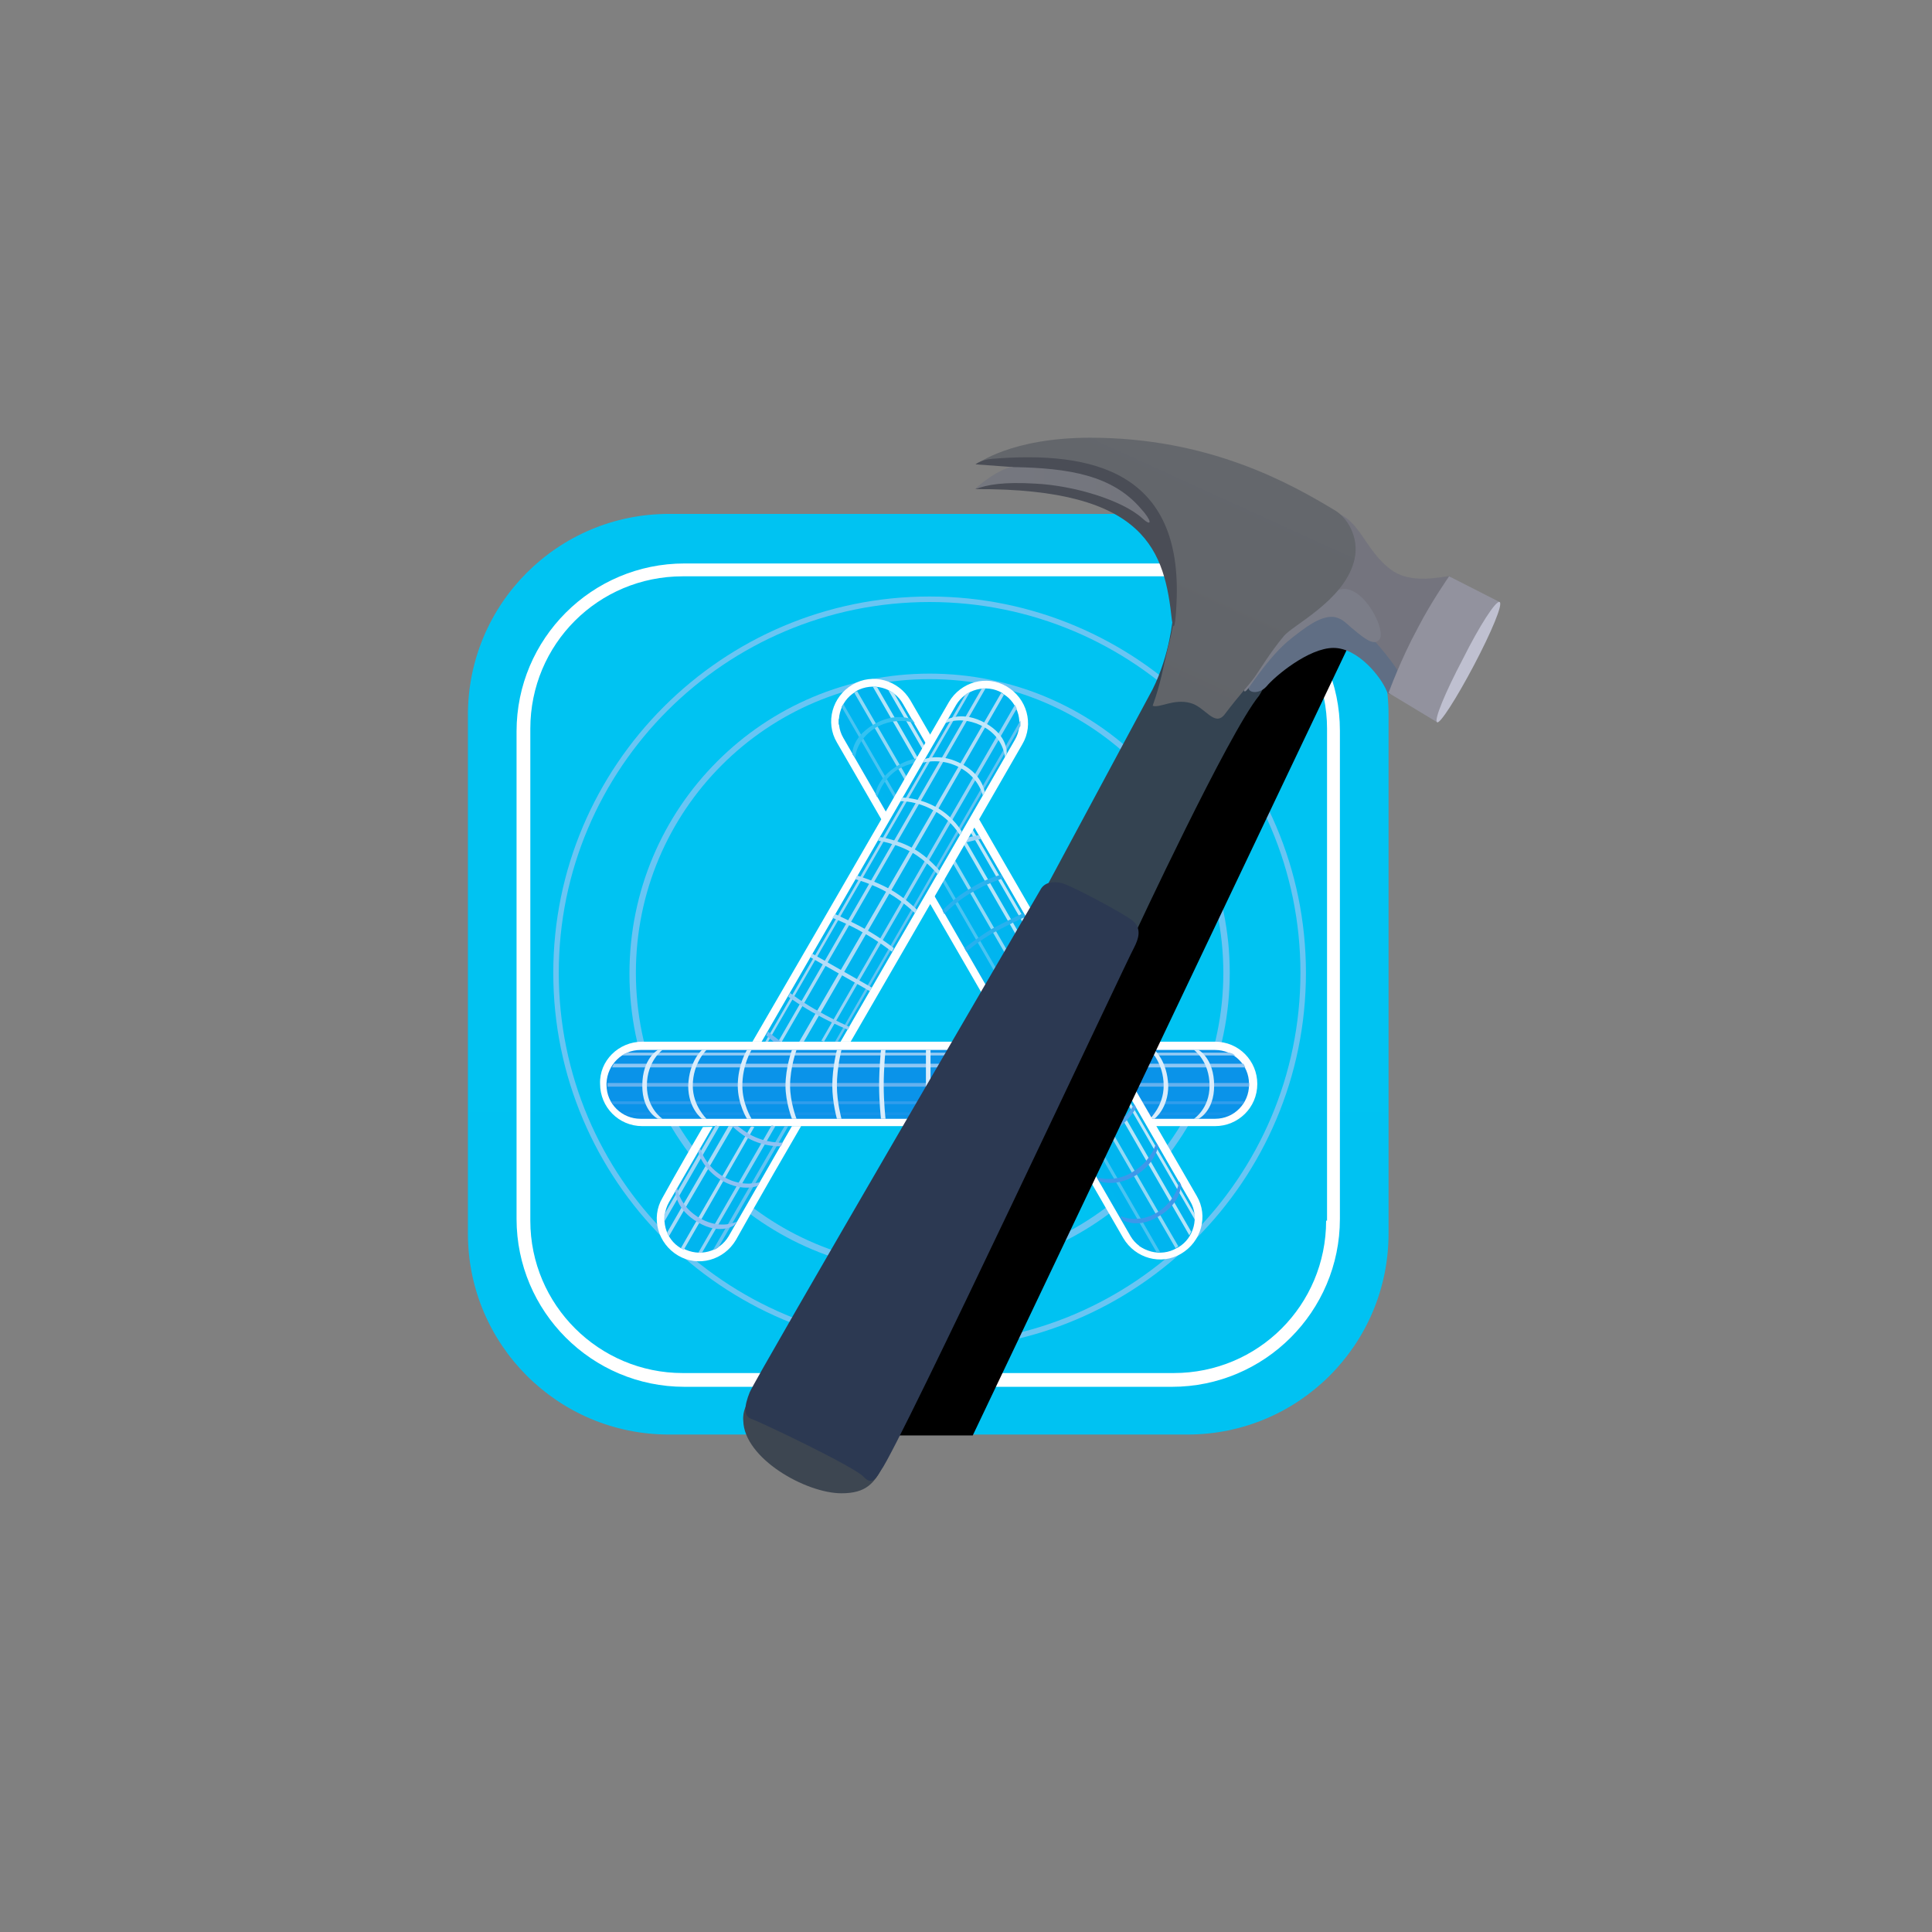
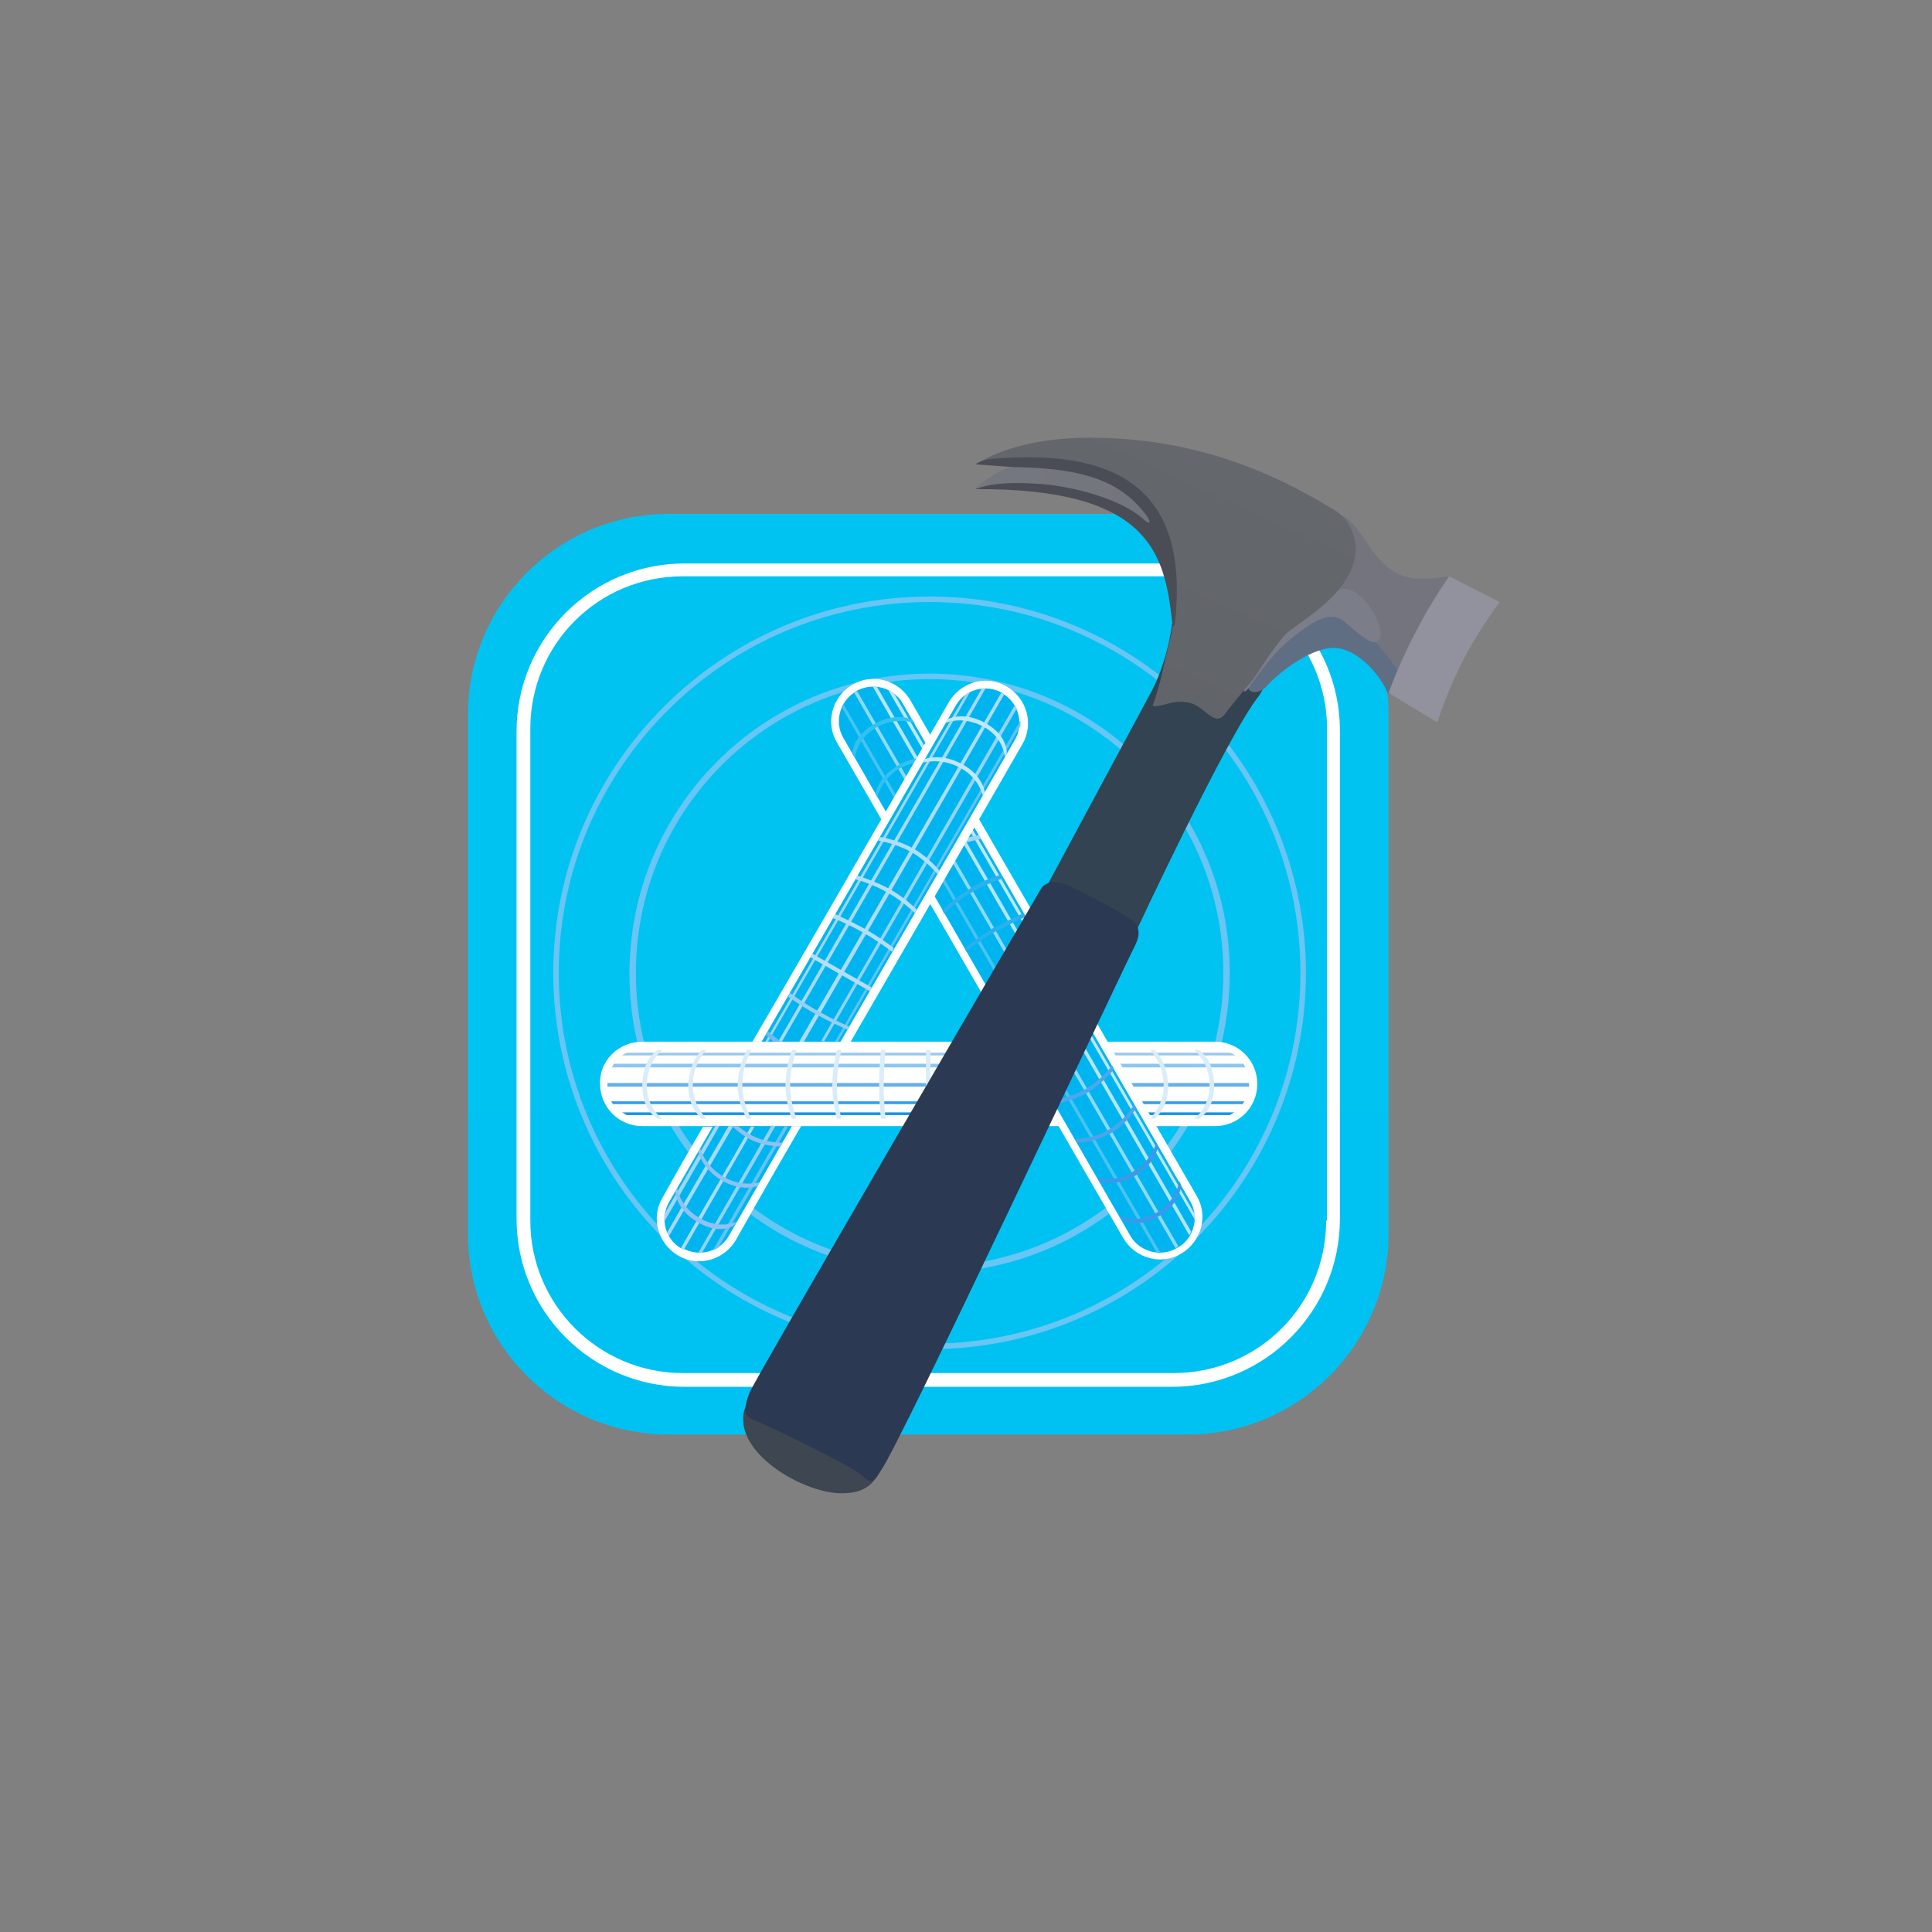
<svg xmlns="http://www.w3.org/2000/svg" width="128" height="128" viewBox="0 0 128 128" fill="none">
  <rect x="0" y="0" width="128" height="128" fill="#808080" stroke="none" />
  <path d="M44.318 34.047H78.677C86.035 34.047 91.995 40.007 91.995 47.365V81.724C91.995 89.082 86.035 95.042 78.677 95.042H44.318C36.96 95.042 31 89.082 31 81.724V47.365C31 40.007 36.96 34.047 44.318 34.047Z" fill="url(#paint0_linear_245_219)" />
  <path d="M77.643 37.331H45.352C39.21 37.331 34.223 42.318 34.223 48.46V80.751C34.223 86.893 39.21 91.88 45.352 91.88H77.643C83.785 91.88 88.772 86.893 88.772 80.751V48.399C88.772 42.257 83.785 37.331 77.643 37.331ZM87.859 80.873C87.859 86.468 83.359 90.968 77.764 90.968H45.23C39.696 90.968 35.135 86.468 35.135 80.873V48.278C35.135 42.683 39.635 38.183 45.23 38.183H77.825C83.359 38.183 87.92 42.683 87.92 48.278V80.873H87.859Z" fill="white" />
  <path d="M61.589 39.52C47.845 39.52 36.656 50.71 36.656 64.454C36.656 78.197 47.845 89.386 61.589 89.386C75.393 89.386 86.522 78.197 86.522 64.454C86.522 50.71 75.332 39.52 61.589 39.52ZM61.589 89.022C48.027 89.022 37.02 78.015 37.02 64.454C37.02 50.892 48.027 39.885 61.589 39.885C75.15 39.885 86.157 50.892 86.157 64.454C86.157 78.015 75.15 89.022 61.589 89.022Z" fill="#69C5F3" />
  <path d="M61.589 44.629C50.581 44.629 41.703 53.507 41.703 64.514C41.703 75.521 50.581 84.339 61.589 84.339C72.596 84.339 81.474 75.46 81.474 64.454C81.474 53.447 72.535 44.629 61.589 44.629ZM61.589 83.913C50.825 83.913 42.129 75.217 42.129 64.454C42.129 53.69 50.825 44.994 61.589 44.994C72.352 44.994 81.048 53.69 81.048 64.454C81.048 75.217 72.291 83.913 61.589 83.913Z" fill="#68C5F4" />
  <path d="M42.554 69.014H80.501C82.082 69.014 83.299 70.291 83.299 71.812C83.299 73.393 82.021 74.609 80.501 74.609H42.554C40.973 74.609 39.757 73.332 39.757 71.812C39.696 70.291 40.973 69.014 42.554 69.014Z" fill="white" />
-   <path d="M42.433 69.562H80.501C81.717 69.562 82.751 70.535 82.751 71.812V71.873C82.751 73.089 81.778 74.123 80.501 74.123H42.433C41.217 74.123 40.183 73.15 40.183 71.873V71.751C40.243 70.535 41.217 69.562 42.433 69.562Z" fill="#0A93E9" />
  <path d="M41.52 73.879H81.474L81.778 73.697H41.216L41.52 73.879Z" fill="#1694EA" />
  <path d="M40.608 73.15H82.326L82.447 72.967H40.487L40.608 73.15Z" fill="#319DEC" />
  <path d="M40.243 71.994H82.751V71.751H40.243V71.994Z" fill="#65B1EE" />
  <path d="M40.669 70.474H82.386L82.447 70.596L82.508 70.717H40.547L40.608 70.596L40.669 70.474Z" fill="#8EC6F3" />
  <path d="M41.581 69.744H81.474L81.656 69.805L81.839 69.927H41.216L41.399 69.805L41.581 69.744Z" fill="#95CAF3" />
  <path d="M79.406 69.562H79.102C79.102 69.562 80.136 70.291 80.136 71.933C80.136 73.454 79.102 74.123 79.102 74.123H79.406C79.406 74.123 80.44 73.636 80.44 71.933C80.44 70.109 79.406 69.562 79.406 69.562Z" fill="url(#paint1_linear_245_219)" />
  <path d="M76.487 69.562H76.183C76.183 69.562 77.096 70.413 77.096 71.933C77.096 73.271 76.183 74.123 76.183 74.123H76.487C76.487 74.123 77.4 73.454 77.4 71.933C77.339 70.291 76.487 69.562 76.487 69.562Z" fill="url(#paint2_linear_245_219)" />
  <path d="M61.345 69.562H61.649V74.123H61.345V69.562Z" fill="url(#paint3_linear_245_219)" />
  <path d="M58.365 69.562H58.669C58.669 69.562 58.548 70.717 58.548 71.933C58.548 73.028 58.669 74.123 58.669 74.123H58.365C58.365 74.123 58.244 73.028 58.244 71.933C58.244 70.717 58.365 69.562 58.365 69.562Z" fill="url(#paint4_linear_245_219)" />
  <path d="M55.447 69.562H55.751C55.751 69.562 55.447 70.717 55.447 71.933C55.447 73.028 55.751 74.123 55.751 74.123H55.447C55.447 74.123 55.142 73.028 55.142 71.933C55.142 70.717 55.447 69.562 55.447 69.562Z" fill="url(#paint5_linear_245_219)" />
  <path d="M52.467 69.562H52.771C52.771 69.562 52.345 70.717 52.345 71.933C52.345 73.028 52.771 74.123 52.771 74.123H52.467C52.467 74.123 52.041 73.028 52.041 71.933C52.041 70.717 52.467 69.562 52.467 69.562Z" fill="url(#paint6_linear_245_219)" />
  <path d="M49.487 69.562H49.791C49.791 69.562 49.183 70.535 49.183 71.933C49.183 73.15 49.791 74.123 49.791 74.123H49.487C49.487 74.123 48.879 73.15 48.879 71.933C48.879 70.535 49.487 69.562 49.487 69.562Z" fill="url(#paint7_linear_245_219)" />
  <path d="M46.507 69.562H46.811C46.811 69.562 45.899 70.413 45.899 71.933C45.899 73.271 46.811 74.123 46.811 74.123H46.507C46.507 74.123 45.595 73.454 45.595 71.933C45.656 70.291 46.507 69.562 46.507 69.562Z" fill="url(#paint8_linear_245_219)" />
  <path d="M43.588 69.562H43.892C43.892 69.562 42.858 70.291 42.858 71.933C42.858 73.454 43.892 74.123 43.892 74.123H43.588C43.588 74.123 42.554 73.636 42.554 71.933C42.554 70.109 43.588 69.562 43.588 69.562Z" fill="url(#paint9_linear_245_219)" />
  <path d="M60.312 46.392L79.285 79.231C80.075 80.569 79.589 82.271 78.251 83.062C76.913 83.853 75.21 83.366 74.42 82.028L55.447 49.19C54.656 47.852 55.142 46.149 56.48 45.358C57.818 44.568 59.521 45.054 60.312 46.392Z" fill="white" />
  <path d="M59.825 46.636L78.859 79.596C79.467 80.629 79.102 82.028 78.069 82.636L77.947 82.697C76.913 83.305 75.514 82.94 74.906 81.907L55.872 48.886C55.264 47.852 55.629 46.453 56.663 45.845L56.724 45.784C57.818 45.176 59.217 45.541 59.825 46.636Z" fill="url(#paint10_linear_245_219)" />
-   <path d="M55.568 47.973L75.514 82.576L75.636 82.636L75.758 82.697L75.879 82.758L55.568 47.608V47.973Z" fill="url(#paint11_linear_245_219)" />
  <path d="M55.751 46.818L76.609 82.94H76.852L55.872 46.636L55.811 46.757L55.751 46.818Z" fill="url(#paint12_linear_245_219)" />
  <path d="M56.602 45.906L77.886 82.697L78.069 82.575L56.784 45.784L56.602 45.906Z" fill="url(#paint13_linear_245_219)" />
  <path d="M58.122 45.541L78.92 81.603L78.859 81.724L78.798 81.846L57.818 45.48H57.94L58.122 45.541Z" fill="url(#paint14_linear_245_219)" />
  <path d="M59.217 45.906L79.163 80.447V80.812L58.852 45.723L58.974 45.784L59.095 45.845L59.217 45.906Z" fill="url(#paint15_linear_245_219)" />
  <path d="M78.251 78.501L78.129 78.258C78.129 78.258 78.008 79.474 76.67 80.326C75.393 81.116 74.237 80.569 74.237 80.569L74.359 80.812C74.359 80.812 75.332 81.481 76.792 80.569C78.251 79.717 78.251 78.501 78.251 78.501ZM76.731 75.947L76.609 75.704C76.609 75.704 76.305 76.92 75.028 77.65C73.873 78.379 72.717 78.015 72.717 78.015L72.839 78.258C72.839 78.258 73.873 78.683 75.21 77.893C76.548 77.102 76.731 75.947 76.731 75.947Z" fill="#3C98EA" />
  <path d="M75.271 73.393L75.15 73.15C75.15 73.15 74.602 74.183 73.447 74.852C72.413 75.46 71.258 75.46 71.258 75.46L71.379 75.704C71.379 75.704 72.474 75.704 73.569 75.096C74.724 74.427 75.271 73.393 75.271 73.393Z" fill="#4CA4ED" />
  <path d="M73.812 70.839L73.69 70.596C73.69 70.596 72.9 71.629 71.866 72.177C70.893 72.724 69.737 72.906 69.737 72.906L69.859 73.15C69.859 73.15 71.014 72.967 71.987 72.42C72.96 71.873 73.812 70.839 73.812 70.839Z" fill="#4DA7EE" />
  <path d="M67.791 60.501L67.913 60.744C67.913 60.744 66.879 61.23 65.845 61.778C64.872 62.325 64.021 63.055 64.021 63.055L63.899 62.812C63.899 62.812 64.812 62.082 65.724 61.534C66.758 60.987 67.791 60.501 67.791 60.501Z" fill="url(#paint16_linear_245_219)" />
  <path d="M66.332 57.947L66.454 58.19C66.454 58.19 65.298 58.555 64.325 59.163C63.352 59.71 62.562 60.562 62.562 60.562L62.44 60.318C62.44 60.318 63.23 59.467 64.203 58.919C65.176 58.251 66.332 57.947 66.332 57.947Z" fill="url(#paint17_linear_245_219)" />
  <path d="M63.595 55.94C64.386 55.697 64.994 55.575 64.994 55.575L64.872 55.332C64.872 55.332 64.325 55.392 63.717 55.636C63.352 55.757 63.291 56.061 63.595 55.94Z" fill="#9DD4F7" />
  <path d="M61.893 50.284L62.014 50.527C62.014 50.527 60.859 50.223 59.521 50.953C58.365 51.683 58.122 52.838 58.122 52.838L58.001 52.595C58.001 52.595 58.122 51.561 59.399 50.771C60.737 49.919 61.893 50.284 61.893 50.284Z" fill="url(#paint18_linear_245_219)" />
  <path d="M60.433 47.669L60.616 47.913C60.616 47.913 59.399 47.426 58.001 48.217C56.663 49.068 56.663 50.223 56.663 50.223L56.48 49.98C56.48 49.98 56.359 48.946 57.818 48.034C59.339 47.122 60.433 47.669 60.433 47.669Z" fill="url(#paint19_linear_245_219)" />
  <path d="M56.359 69.014C61.649 59.893 67.731 49.311 67.731 49.311C68.521 47.973 68.035 46.271 66.697 45.48C65.359 44.69 63.656 45.176 62.866 46.514C62.866 46.514 55.447 59.406 49.852 69.014H56.359ZM53.075 74.609C50.521 78.988 48.757 82.15 48.757 82.15C47.967 83.488 46.264 83.974 44.926 83.184C43.588 82.393 43.102 80.69 43.892 79.353C43.892 79.353 44.926 77.467 46.568 74.67C48.636 74.609 52.406 74.609 53.075 74.609Z" fill="white" />
  <path d="M55.69 69.014C61.041 59.771 67.244 49.007 67.244 49.007C67.852 47.973 67.487 46.575 66.454 45.967L66.393 45.906C65.359 45.298 63.96 45.663 63.352 46.696C63.352 46.696 56.055 59.345 50.46 69.014H55.69ZM52.467 74.609C50.034 78.866 48.271 81.907 48.271 81.907C47.663 82.94 46.325 83.305 45.23 82.697H45.108C44.075 82.089 43.71 80.751 44.318 79.657C44.318 79.657 45.473 77.65 47.237 74.609H52.467Z" fill="url(#paint20_linear_245_219)" />
  <path d="M55.507 69.014L67.609 48.095V47.73C67.609 47.73 60.92 59.345 55.325 69.014H55.507ZM52.223 74.609L47.602 82.636L47.419 82.758L47.237 82.819C47.237 82.819 49.304 79.231 51.98 74.609H52.223Z" fill="url(#paint21_linear_245_219)" />
  <path d="M54.595 69.014L67.366 46.94L67.305 46.818L67.244 46.696C67.244 46.696 60.251 58.798 54.413 68.954L54.595 69.014ZM51.372 74.609L46.507 83.001H46.264C46.264 83.001 48.331 79.413 51.129 74.548C51.251 74.609 51.372 74.609 51.372 74.609Z" fill="url(#paint22_linear_245_219)" />
  <path d="M53.257 69.014C59.278 58.615 66.514 46.027 66.514 46.027L66.332 45.906L52.953 69.014H53.257ZM49.973 74.67C47.298 79.352 45.291 82.819 45.291 82.819L45.108 82.697C45.108 82.697 47.054 79.292 49.73 74.67C49.852 74.609 49.791 74.609 49.973 74.67Z" fill="url(#paint23_linear_245_219)" />
  <path d="M51.798 69.014C57.818 58.616 65.298 45.602 65.298 45.602H65.055C65.055 45.602 57.575 58.555 51.554 69.014H51.798ZM48.271 74.609C45.838 78.805 44.196 81.663 44.196 81.663L44.257 81.785L44.318 81.907C44.318 81.907 46.081 78.866 48.575 74.609H48.271Z" fill="url(#paint24_linear_245_219)" />
  <path d="M50.886 69.014L64.264 45.845L64.143 45.906L64.021 45.967L63.96 46.027C63.96 46.027 56.541 58.859 50.703 69.014H50.886ZM47.663 74.609C45.534 78.319 44.014 80.934 44.014 80.934V80.447C44.014 80.447 45.352 78.136 47.419 74.548C47.541 74.609 47.541 74.609 47.663 74.609Z" fill="url(#paint25_linear_245_219)" />
  <path d="M62.744 47.669L62.622 47.913C62.622 47.913 63.717 47.365 65.176 48.156C66.514 48.886 66.575 50.163 66.575 50.163L66.697 49.919C66.697 49.919 66.818 48.764 65.298 47.913C63.778 47.061 62.744 47.669 62.744 47.669Z" fill="url(#paint26_linear_245_219)" />
  <path d="M61.285 50.284L61.163 50.528C61.163 50.528 62.379 50.163 63.656 50.892C64.872 51.561 65.116 52.717 65.116 52.717L65.237 52.474C65.237 52.474 65.116 51.379 63.778 50.649C62.379 49.859 61.285 50.284 61.285 50.284Z" fill="url(#paint27_linear_245_219)" />
-   <path d="M59.764 52.838L59.642 53.082C59.642 53.082 60.737 53.021 61.953 53.751C63.048 54.359 63.595 55.332 63.595 55.332L63.717 55.088C63.717 55.088 63.17 54.115 62.075 53.507C60.92 52.838 59.764 52.838 59.764 52.838Z" fill="url(#paint28_linear_245_219)" />
  <path d="M58.305 55.453L58.183 55.697C58.183 55.697 59.399 55.879 60.433 56.487C61.406 57.035 62.136 57.947 62.136 57.947L62.258 57.703C62.258 57.703 61.528 56.791 60.555 56.244C59.521 55.636 58.305 55.453 58.305 55.453Z" fill="url(#paint29_linear_245_219)" />
  <path d="M56.784 58.007L56.663 58.251C56.663 58.251 57.818 58.555 58.852 59.163C59.825 59.71 60.615 60.501 60.615 60.501L60.737 60.258C60.737 60.258 59.947 59.467 58.974 58.92C58.001 58.372 56.784 58.007 56.784 58.007Z" fill="url(#paint30_linear_245_219)" />
  <path d="M55.325 60.562L55.142 60.805C55.142 60.805 56.237 61.23 57.271 61.839C58.244 62.386 59.095 63.055 59.095 63.055L59.217 62.812C59.217 62.812 58.365 62.143 57.392 61.595C56.419 61.048 55.325 60.562 55.325 60.562Z" fill="url(#paint31_linear_245_219)" />
  <path d="M53.683 63.42L53.804 63.176L57.757 65.427L57.636 65.67L53.683 63.42Z" fill="url(#paint32_linear_245_219)" />
  <path d="M52.223 66.035L52.345 65.791C52.345 65.791 53.318 66.521 54.352 67.068C55.325 67.616 56.298 68.041 56.298 68.041L56.176 68.224C56.176 68.224 55.142 67.798 54.169 67.251C53.136 66.704 52.223 66.035 52.223 66.035Z" fill="url(#paint33_linear_245_219)" />
  <path d="M51.251 69.014C50.946 68.771 50.764 68.589 50.764 68.589L50.886 68.346C50.886 68.346 51.251 68.65 51.737 69.014H51.251Z" fill="#73B9F1" />
  <path d="M48.879 74.609C49.122 74.792 49.365 74.974 49.669 75.156C50.764 75.765 51.859 75.704 51.859 75.704L51.737 75.947C51.737 75.947 50.642 76.008 49.548 75.4C49.122 75.156 48.757 74.852 48.514 74.609H48.879Z" fill="url(#paint34_linear_245_219)" />
  <path d="M46.264 76.312L46.386 76.069C46.386 76.069 46.69 77.285 48.027 78.015C49.244 78.683 50.338 78.319 50.338 78.319L50.217 78.562C50.217 78.562 49.244 78.988 47.906 78.258C46.507 77.467 46.264 76.312 46.264 76.312Z" fill="url(#paint35_linear_245_219)" />
  <path d="M44.743 78.927L44.865 78.684C44.865 78.684 44.987 79.961 46.446 80.751C47.784 81.481 48.818 80.934 48.818 80.934L48.636 81.177C48.636 81.177 47.723 81.846 46.264 80.995C44.743 80.143 44.743 78.927 44.743 78.927Z" fill="url(#paint36_linear_245_219)" />
-   <path d="M64.447 95.103L90.474 40.433L83.907 37.331L56.784 94.191C56.784 94.191 57.636 94.616 58.73 95.103H64.447Z" fill="url(#paint37_linear_245_219)" />
  <path d="M79.832 34.047L91.995 39.825V57.278C87.799 55.271 59.703 41.892 59.703 41.892C59.703 41.892 61.649 37.818 63.474 34.047H79.832Z" fill="url(#paint38_radial_245_219)" />
  <path d="M49.669 92.67C49.487 93.035 49.183 93.461 49.244 94.13C49.304 96.623 53.379 98.934 55.751 98.934C57.392 98.934 57.94 98.265 58.548 97.049C59.156 95.833 50.338 91.211 49.669 92.67Z" fill="url(#paint39_radial_245_219)" />
  <path d="M77.704 40.919C77.704 40.919 83.967 42.44 84.454 42.865C84.94 43.291 83.663 45.723 83.42 46.088C81.413 48.521 75.15 61.96 75.15 61.96L69.372 58.676C69.372 58.676 74.541 49.068 76.366 45.663C77.521 43.352 77.704 40.919 77.704 40.919Z" fill="url(#paint40_linear_245_219)" />
  <path d="M92.177 37.757C93.272 38.547 94.731 38.365 95.887 38.183C96.677 38.061 95.461 39.217 94.123 41.892C92.785 44.568 92.846 44.75 92.663 44.568C92.481 44.386 86.461 40.98 86.643 40.676C86.886 40.372 87.859 33.743 88.346 33.926C90.109 34.352 90.413 36.48 92.177 37.757Z" fill="url(#paint41_linear_245_219)" />
  <path d="M82.812 45.237C83.238 44.568 85.184 40.433 88.285 40.433C89.684 40.433 92.359 43.96 92.603 44.446C92.785 44.872 92.177 46.575 91.873 45.784C91.508 44.872 89.988 42.926 88.346 42.926C86.704 42.926 84.454 44.811 83.907 45.48C83.359 46.088 82.386 45.906 82.812 45.237Z" fill="url(#paint42_linear_245_219)" />
  <path d="M82.69 44.994C82.994 44.507 84.393 42.379 85.062 41.71C85.731 41.041 87.434 39.277 88.893 39.034C90.353 38.791 91.873 41.77 91.386 42.379C91.022 42.804 90.413 42.318 89.684 41.71C88.954 41.162 88.468 40.068 86.157 41.831C85.366 42.44 84.576 42.926 82.751 45.541C82.265 46.21 82.386 45.48 82.69 44.994Z" fill="url(#paint43_linear_245_219)" />
  <path d="M75.15 62.751C75.393 62.264 75.697 61.535 75.028 60.987C74.298 60.44 70.893 58.615 70.285 58.494C69.677 58.372 69.19 58.494 68.947 58.92C68.704 59.345 50.034 91.332 49.669 92.245C49.304 93.157 49.244 93.826 49.791 94.008C50.338 94.191 56.602 97.17 57.21 97.839C57.818 98.508 58.122 97.779 58.365 97.414C59.521 95.954 74.846 63.237 75.15 62.751Z" fill="url(#paint44_linear_245_219)" />
  <path d="M83.116 44.872C83.42 44.446 84.15 43.23 85.062 42.135C85.67 41.406 88.954 39.825 89.684 37.27C90.109 35.872 89.441 34.473 88.528 33.865C85.427 31.98 80.075 29 72.231 29C66.94 29 64.69 30.764 64.69 30.764H67.366L76.67 34.412L77.825 39.277C77.825 39.277 77.947 40.919 77.4 42.804C77.035 44.325 76.913 45.237 76.366 46.757C76.792 46.94 77.765 46.271 78.859 46.575C79.832 46.818 80.44 48.156 81.109 47.365C82.265 45.845 82.629 45.541 83.116 44.872Z" fill="url(#paint45_linear_245_219)" />
  <path d="M77.643 41.102C77.156 36.602 76.062 32.345 64.629 32.405C65.359 31.676 67.122 30.946 67.122 30.946L64.629 30.764C64.629 30.764 64.994 30.459 65.724 30.399C72.413 29.851 78.373 31.25 77.947 39.946C77.886 41.345 77.764 41.953 77.643 41.102Z" fill="url(#paint46_linear_245_219)" />
  <path d="M64.629 32.406C65.42 32.102 66.514 31.919 68.582 32.041C71.136 32.162 74.359 33.135 75.697 34.352C76.366 34.96 76.305 34.473 75.575 33.683C73.69 31.493 70.832 31.007 67.122 30.946C66.697 30.885 65.298 31.676 64.629 32.406Z" fill="url(#paint47_linear_245_219)" />
  <path d="M96.008 38.183L99.353 39.885C99.353 39.885 98.076 41.588 97.042 43.534C95.947 45.602 95.218 47.852 95.218 47.852L91.995 45.906C91.995 45.906 92.785 43.717 93.941 41.588C94.853 39.825 96.008 38.183 96.008 38.183Z" fill="url(#paint48_linear_245_219)" />
-   <path d="M99.353 39.885C99.596 40.007 98.805 41.892 97.65 44.081C96.495 46.271 95.4 47.973 95.218 47.852C94.974 47.73 95.765 45.845 96.92 43.656C98.015 41.467 99.11 39.764 99.353 39.885Z" fill="#BFC0D0" />
  <defs>
    <linearGradient id="paint0_linear_245_219" x1="3080.55" y1="6137.46" x2="3080.55" y2="33.074" gradientUnits="userSpaceOnUse">
      <stop stop-color="#1578E4" />
      <stop offset="1" stop-color="#00C3F2" />
    </linearGradient>
    <linearGradient id="paint1_linear_245_219" x1="148.246" y1="523.585" x2="148.246" y2="68.589" gradientUnits="userSpaceOnUse">
      <stop stop-color="#1492E7" />
      <stop offset="1" stop-color="#DBEDFB" />
    </linearGradient>
    <linearGradient id="paint2_linear_245_219" x1="133.468" y1="523.585" x2="133.468" y2="68.589" gradientUnits="userSpaceOnUse">
      <stop stop-color="#1492E7" />
      <stop offset="1" stop-color="#DBEDFB" />
    </linearGradient>
    <linearGradient id="paint3_linear_245_219" x1="76.457" y1="523.585" x2="76.457" y2="68.589" gradientUnits="userSpaceOnUse">
      <stop stop-color="#1492E7" />
      <stop offset="1" stop-color="#DBEDFB" />
    </linearGradient>
    <linearGradient id="paint4_linear_245_219" x1="79.613" y1="523.585" x2="79.613" y2="68.589" gradientUnits="userSpaceOnUse">
      <stop stop-color="#1492E7" />
      <stop offset="1" stop-color="#DBEDFB" />
    </linearGradient>
    <linearGradient id="paint5_linear_245_219" x1="82.995" y1="523.585" x2="82.995" y2="68.589" gradientUnits="userSpaceOnUse">
      <stop stop-color="#1492E7" />
      <stop offset="1" stop-color="#DBEDFB" />
    </linearGradient>
    <linearGradient id="paint6_linear_245_219" x1="86.278" y1="523.585" x2="86.278" y2="68.589" gradientUnits="userSpaceOnUse">
      <stop stop-color="#1492E7" />
      <stop offset="1" stop-color="#DBEDFB" />
    </linearGradient>
    <linearGradient id="paint7_linear_245_219" x1="95.582" y1="523.585" x2="95.582" y2="68.589" gradientUnits="userSpaceOnUse">
      <stop stop-color="#1492E7" />
      <stop offset="1" stop-color="#DBEDFB" />
    </linearGradient>
    <linearGradient id="paint8_linear_245_219" x1="109.569" y1="523.585" x2="109.569" y2="68.589" gradientUnits="userSpaceOnUse">
      <stop stop-color="#1492E7" />
      <stop offset="1" stop-color="#DBEDFB" />
    </linearGradient>
    <linearGradient id="paint9_linear_245_219" x1="106.833" y1="523.585" x2="106.833" y2="68.589" gradientUnits="userSpaceOnUse">
      <stop stop-color="#1492E7" />
      <stop offset="1" stop-color="#DBEDFB" />
    </linearGradient>
    <linearGradient id="paint10_linear_245_219" x1="1233.22" y1="3793.45" x2="1233.22" y2="46.935" gradientUnits="userSpaceOnUse">
      <stop stop-color="#1285E7" />
      <stop offset="1" stop-color="#00B5EF" />
    </linearGradient>
    <linearGradient id="paint11_linear_245_219" x1="1407.48" y1="3567.29" x2="-284.565" y2="636.534" gradientUnits="userSpaceOnUse">
      <stop stop-color="#2B90E7" />
      <stop offset="1" stop-color="#00B6EF" />
    </linearGradient>
    <linearGradient id="paint12_linear_245_219" x1="1464.68" y1="3684.84" x2="-285.518" y2="653.428" gradientUnits="userSpaceOnUse">
      <stop stop-color="#3795EA" />
      <stop offset="1" stop-color="#49C4F2" />
    </linearGradient>
    <linearGradient id="paint13_linear_245_219" x1="1489.36" y1="3733.13" x2="-284.583" y2="660.578" gradientUnits="userSpaceOnUse">
      <stop stop-color="#3696EA" />
      <stop offset="1" stop-color="#90D9F6" />
    </linearGradient>
    <linearGradient id="paint14_linear_245_219" x1="1467.8" y1="3677.91" x2="-283.18" y2="645.132" gradientUnits="userSpaceOnUse">
      <stop stop-color="#3097EA" />
      <stop offset="1" stop-color="#B5E5F9" />
    </linearGradient>
    <linearGradient id="paint15_linear_245_219" x1="1416.4" y1="3553.73" x2="-274.152" y2="625.62" gradientUnits="userSpaceOnUse">
      <stop stop-color="#3A98EA" />
      <stop offset="1" stop-color="#BCE7FA" />
    </linearGradient>
    <linearGradient id="paint16_linear_245_219" x1="68.825" y1="233.174" x2="404.058" y2="39.623" gradientUnits="userSpaceOnUse">
      <stop stop-color="#00A4EC" />
      <stop offset="1" stop-color="#B9DFF6" />
    </linearGradient>
    <linearGradient id="paint17_linear_245_219" x1="61.649" y1="231.439" x2="398.738" y2="36.786" gradientUnits="userSpaceOnUse">
      <stop stop-color="#00A4EC" />
      <stop offset="1" stop-color="#B9DFF6" />
    </linearGradient>
    <linearGradient id="paint18_linear_245_219" x1="41.581" y1="215.344" x2="377.105" y2="21.664" gradientUnits="userSpaceOnUse">
      <stop stop-color="#00B4EF" />
      <stop offset="1" stop-color="#C3E9FA" />
    </linearGradient>
    <linearGradient id="paint19_linear_245_219" x1="39.942" y1="217.725" x2="377.755" y2="22.685" gradientUnits="userSpaceOnUse">
      <stop stop-color="#00B4EF" />
      <stop offset="1" stop-color="#C3E9FA" />
    </linearGradient>
    <linearGradient id="paint20_linear_245_219" x1="1220.81" y1="3790.8" x2="1220.81" y2="44.349" gradientUnits="userSpaceOnUse">
      <stop stop-color="#1285E7" />
      <stop offset="1" stop-color="#00B5EF" />
    </linearGradient>
    <linearGradient id="paint21_linear_245_219" x1="726.196" y1="3564.56" x2="2419.83" y2="631.145" gradientUnits="userSpaceOnUse">
      <stop stop-color="#3194E9" />
      <stop offset="1" stop-color="#71CFF4" />
    </linearGradient>
    <linearGradient id="paint22_linear_245_219" x1="748.252" y1="3688.25" x2="2498.67" y2="656.411" gradientUnits="userSpaceOnUse">
      <stop stop-color="#5AA6EC" />
      <stop offset="1" stop-color="#A2DEF8" />
    </linearGradient>
    <linearGradient id="paint23_linear_245_219" x1="757.891" y1="3730.21" x2="2530.82" y2="659.42" gradientUnits="userSpaceOnUse">
      <stop stop-color="#66ABEE" />
      <stop offset="1" stop-color="#BEE8FA" />
    </linearGradient>
    <linearGradient id="paint24_linear_245_219" x1="744.233" y1="3674.99" x2="2495.81" y2="641.188" gradientUnits="userSpaceOnUse">
      <stop stop-color="#7BB6F0" />
      <stop offset="1" stop-color="#B1E3F9" />
    </linearGradient>
    <linearGradient id="paint25_linear_245_219" x1="716.378" y1="3553" x2="2406.78" y2="625.121" gradientUnits="userSpaceOnUse">
      <stop stop-color="#5AA6EC" />
      <stop offset="1" stop-color="#AFE3F9" />
    </linearGradient>
    <linearGradient id="paint26_linear_245_219" x1="96.799" y1="118.771" x2="435.467" y2="314.305" gradientUnits="userSpaceOnUse">
      <stop stop-color="#C1E7FA" />
      <stop offset="1" stop-color="#89D4F5" />
    </linearGradient>
    <linearGradient id="paint27_linear_245_219" x1="88.893" y1="121.059" x2="422.752" y2="313.765" gradientUnits="userSpaceOnUse">
      <stop stop-color="#C1E7FA" />
      <stop offset="1" stop-color="#89D4F5" />
    </linearGradient>
    <linearGradient id="paint28_linear_245_219" x1="82.325" y1="126.379" x2="414.516" y2="318.152" gradientUnits="userSpaceOnUse">
      <stop stop-color="#C1E7FA" />
      <stop offset="1" stop-color="#89D4F5" />
    </linearGradient>
    <linearGradient id="paint29_linear_245_219" x1="74.055" y1="130.133" x2="406.221" y2="321.943" gradientUnits="userSpaceOnUse">
      <stop stop-color="#B0DFF8" />
      <stop offset="1" stop-color="#52BDF2" />
    </linearGradient>
    <linearGradient id="paint30_linear_245_219" x1="71.866" y1="136.08" x2="404.163" y2="327.906" gradientUnits="userSpaceOnUse">
      <stop stop-color="#B4DEF8" />
      <stop offset="1" stop-color="#4EB5F0" />
    </linearGradient>
    <linearGradient id="paint31_linear_245_219" x1="69.737" y1="142.027" x2="401.928" y2="333.8" gradientUnits="userSpaceOnUse">
      <stop stop-color="#B4DEF8" />
      <stop offset="1" stop-color="#4EB5F0" />
    </linearGradient>
    <linearGradient id="paint32_linear_245_219" x1="62.136" y1="145.394" x2="394.261" y2="337.158" gradientUnits="userSpaceOnUse">
      <stop stop-color="#B5DDF8" />
      <stop offset="1" stop-color="#46AEEE" />
    </linearGradient>
    <linearGradient id="paint33_linear_245_219" x1="54.352" y1="148.834" x2="384.806" y2="339.626" gradientUnits="userSpaceOnUse">
      <stop stop-color="#96CEF4" />
      <stop offset="1" stop-color="#46AAEE" />
    </linearGradient>
    <linearGradient id="paint34_linear_245_219" x1="55.751" y1="127.283" x2="294.157" y2="264.936" gradientUnits="userSpaceOnUse">
      <stop stop-color="#8FC1F2" />
      <stop offset="1" stop-color="#3193EA" />
    </linearGradient>
    <linearGradient id="paint35_linear_245_219" x1="30.088" y1="173.432" x2="366.06" y2="367.41" gradientUnits="userSpaceOnUse">
      <stop stop-color="#8FC1F2" />
      <stop offset="1" stop-color="#3193EA" />
    </linearGradient>
    <linearGradient id="paint36_linear_245_219" x1="27.959" y1="177.459" x2="367.884" y2="373.749" gradientUnits="userSpaceOnUse">
      <stop stop-color="#8FC1F2" />
      <stop offset="1" stop-color="#3193EA" />
    </linearGradient>
    <linearGradient id="paint37_linear_245_219" x1="1592.84" y1="2818.45" x2="1946.51" y2="2990.93" gradientUnits="userSpaceOnUse">
      <stop offset="0.001" />
      <stop offset="1" stop-opacity="0" />
    </linearGradient>
    <radialGradient id="paint38_radial_245_219" cx="0" cy="0" r="1" gradientUnits="userSpaceOnUse" gradientTransform="translate(-1073.1 1586.48) rotate(109.896) scale(1299.43 745.102)">
      <stop />
      <stop offset="1" stop-opacity="0" />
    </radialGradient>
    <radialGradient id="paint39_radial_245_219" cx="0" cy="0" r="1" gradientUnits="userSpaceOnUse" gradientTransform="translate(215.721 569.602) rotate(34.981) scale(526.545 438.439)">
      <stop offset="0.417" stop-color="#0C0C12" />
      <stop offset="1" stop-color="#3D4651" />
    </radialGradient>
    <linearGradient id="paint40_linear_245_219" x1="682.095" y1="896.789" x2="1050.18" y2="1084.34" gradientUnits="userSpaceOnUse">
      <stop stop-color="#344351" />
      <stop offset="0.1" stop-color="#9697A0" />
      <stop offset="0.181" stop-color="#8B8C95" />
      <stop offset="0.351" stop-color="#787A83" />
      <stop offset="0.47" stop-color="#71747D" />
      <stop offset="0.591" stop-color="#777982" />
      <stop offset="0.749" stop-color="#87898F" />
      <stop offset="0.8" stop-color="#8E8F94" />
      <stop offset="0.849" stop-color="#3D3B42" />
      <stop offset="0.9" stop-color="#606E84" />
    </linearGradient>
    <linearGradient id="paint41_linear_245_219" x1="790.783" y1="986.428" x2="170.75" y2="148.559" gradientUnits="userSpaceOnUse">
      <stop offset="0.27" stop-color="#262B33" />
      <stop offset="0.45" stop-color="#74747E" />
      <stop offset="0.54" stop-color="#B0B0BC" />
      <stop offset="0.73" stop-color="#74747E" />
    </linearGradient>
    <linearGradient id="paint42_linear_245_219" x1="65.335" y1="347.953" x2="1043.78" y2="221.566" gradientUnits="userSpaceOnUse">
      <stop offset="0.14" stop-color="#606E84" />
      <stop offset="0.4" stop-color="#9899A5" />
      <stop offset="0.73" stop-color="#475768" />
      <stop offset="0.92" stop-color="#262B33" />
    </linearGradient>
    <linearGradient id="paint43_linear_245_219" x1="554.704" y1="523.794" x2="499.444" y2="210.429" gradientUnits="userSpaceOnUse">
      <stop stop-color="#101215" stop-opacity="0.1" />
      <stop offset="0.46" stop-color="#101215" stop-opacity="0.7" />
      <stop offset="0.7" stop-color="#474951" />
      <stop offset="0.91" stop-color="#7B7D88" />
    </linearGradient>
    <linearGradient id="paint44_linear_245_219" x1="1159.7" y1="1748.69" x2="1657.71" y2="1993.74" gradientUnits="userSpaceOnUse">
      <stop offset="0.115" stop-color="#2C3952" />
      <stop offset="0.374" stop-color="#3D414E" />
      <stop offset="0.55" stop-color="#474A54" />
      <stop offset="0.754" stop-color="#4E5057" />
      <stop offset="0.892" stop-color="#323945" />
      <stop offset="1" stop-color="#143052" />
    </linearGradient>
    <linearGradient id="paint45_linear_245_219" x1="813.166" y1="1322.56" x2="1258.15" y2="346.209" gradientUnits="userSpaceOnUse">
      <stop offset="0.118" stop-color="#6D7078" stop-opacity="0" />
      <stop offset="0.2" stop-color="#6D7078" stop-opacity="0.7" />
      <stop offset="0.34" stop-color="#35363A" />
      <stop offset="0.374" stop-color="#1D1F22" />
      <stop offset="0.4" stop-color="#101215" />
      <stop offset="0.5" stop-color="#16171A" />
      <stop offset="0.56" stop-color="#292A2E" />
      <stop offset="0.688" stop-color="#4B4D51" />
      <stop offset="0.807" stop-color="#63666B" />
      <stop offset="0.915" stop-color="#72757B" />
      <stop offset="1" stop-color="#777A80" />
    </linearGradient>
    <linearGradient id="paint46_linear_245_219" x1="62.44" y1="590.226" x2="1398" y2="590.226" gradientUnits="userSpaceOnUse">
      <stop stop-color="#4A4D56" />
      <stop offset="1" stop-color="#29292D" />
    </linearGradient>
    <linearGradient id="paint47_linear_245_219" x1="62.44" y1="213.527" x2="1217.26" y2="213.527" gradientUnits="userSpaceOnUse">
      <stop stop-color="#767880" />
      <stop offset="0.41" stop-color="#0C0A0B" />
    </linearGradient>
    <linearGradient id="paint48_linear_245_219" x1="325.445" y1="899.04" x2="726.747" y2="203.958" gradientUnits="userSpaceOnUse">
      <stop stop-color="#858997" />
      <stop offset="0.23" stop-color="#244668" />
      <stop offset="0.282" stop-color="#1A3249" />
      <stop offset="0.4" stop-color="#040506" />
      <stop offset="0.464" stop-color="#313236" />
      <stop offset="0.546" stop-color="#65656E" />
      <stop offset="0.607" stop-color="#868691" />
      <stop offset="0.64" stop-color="#92929E" />
    </linearGradient>
  </defs>
</svg>